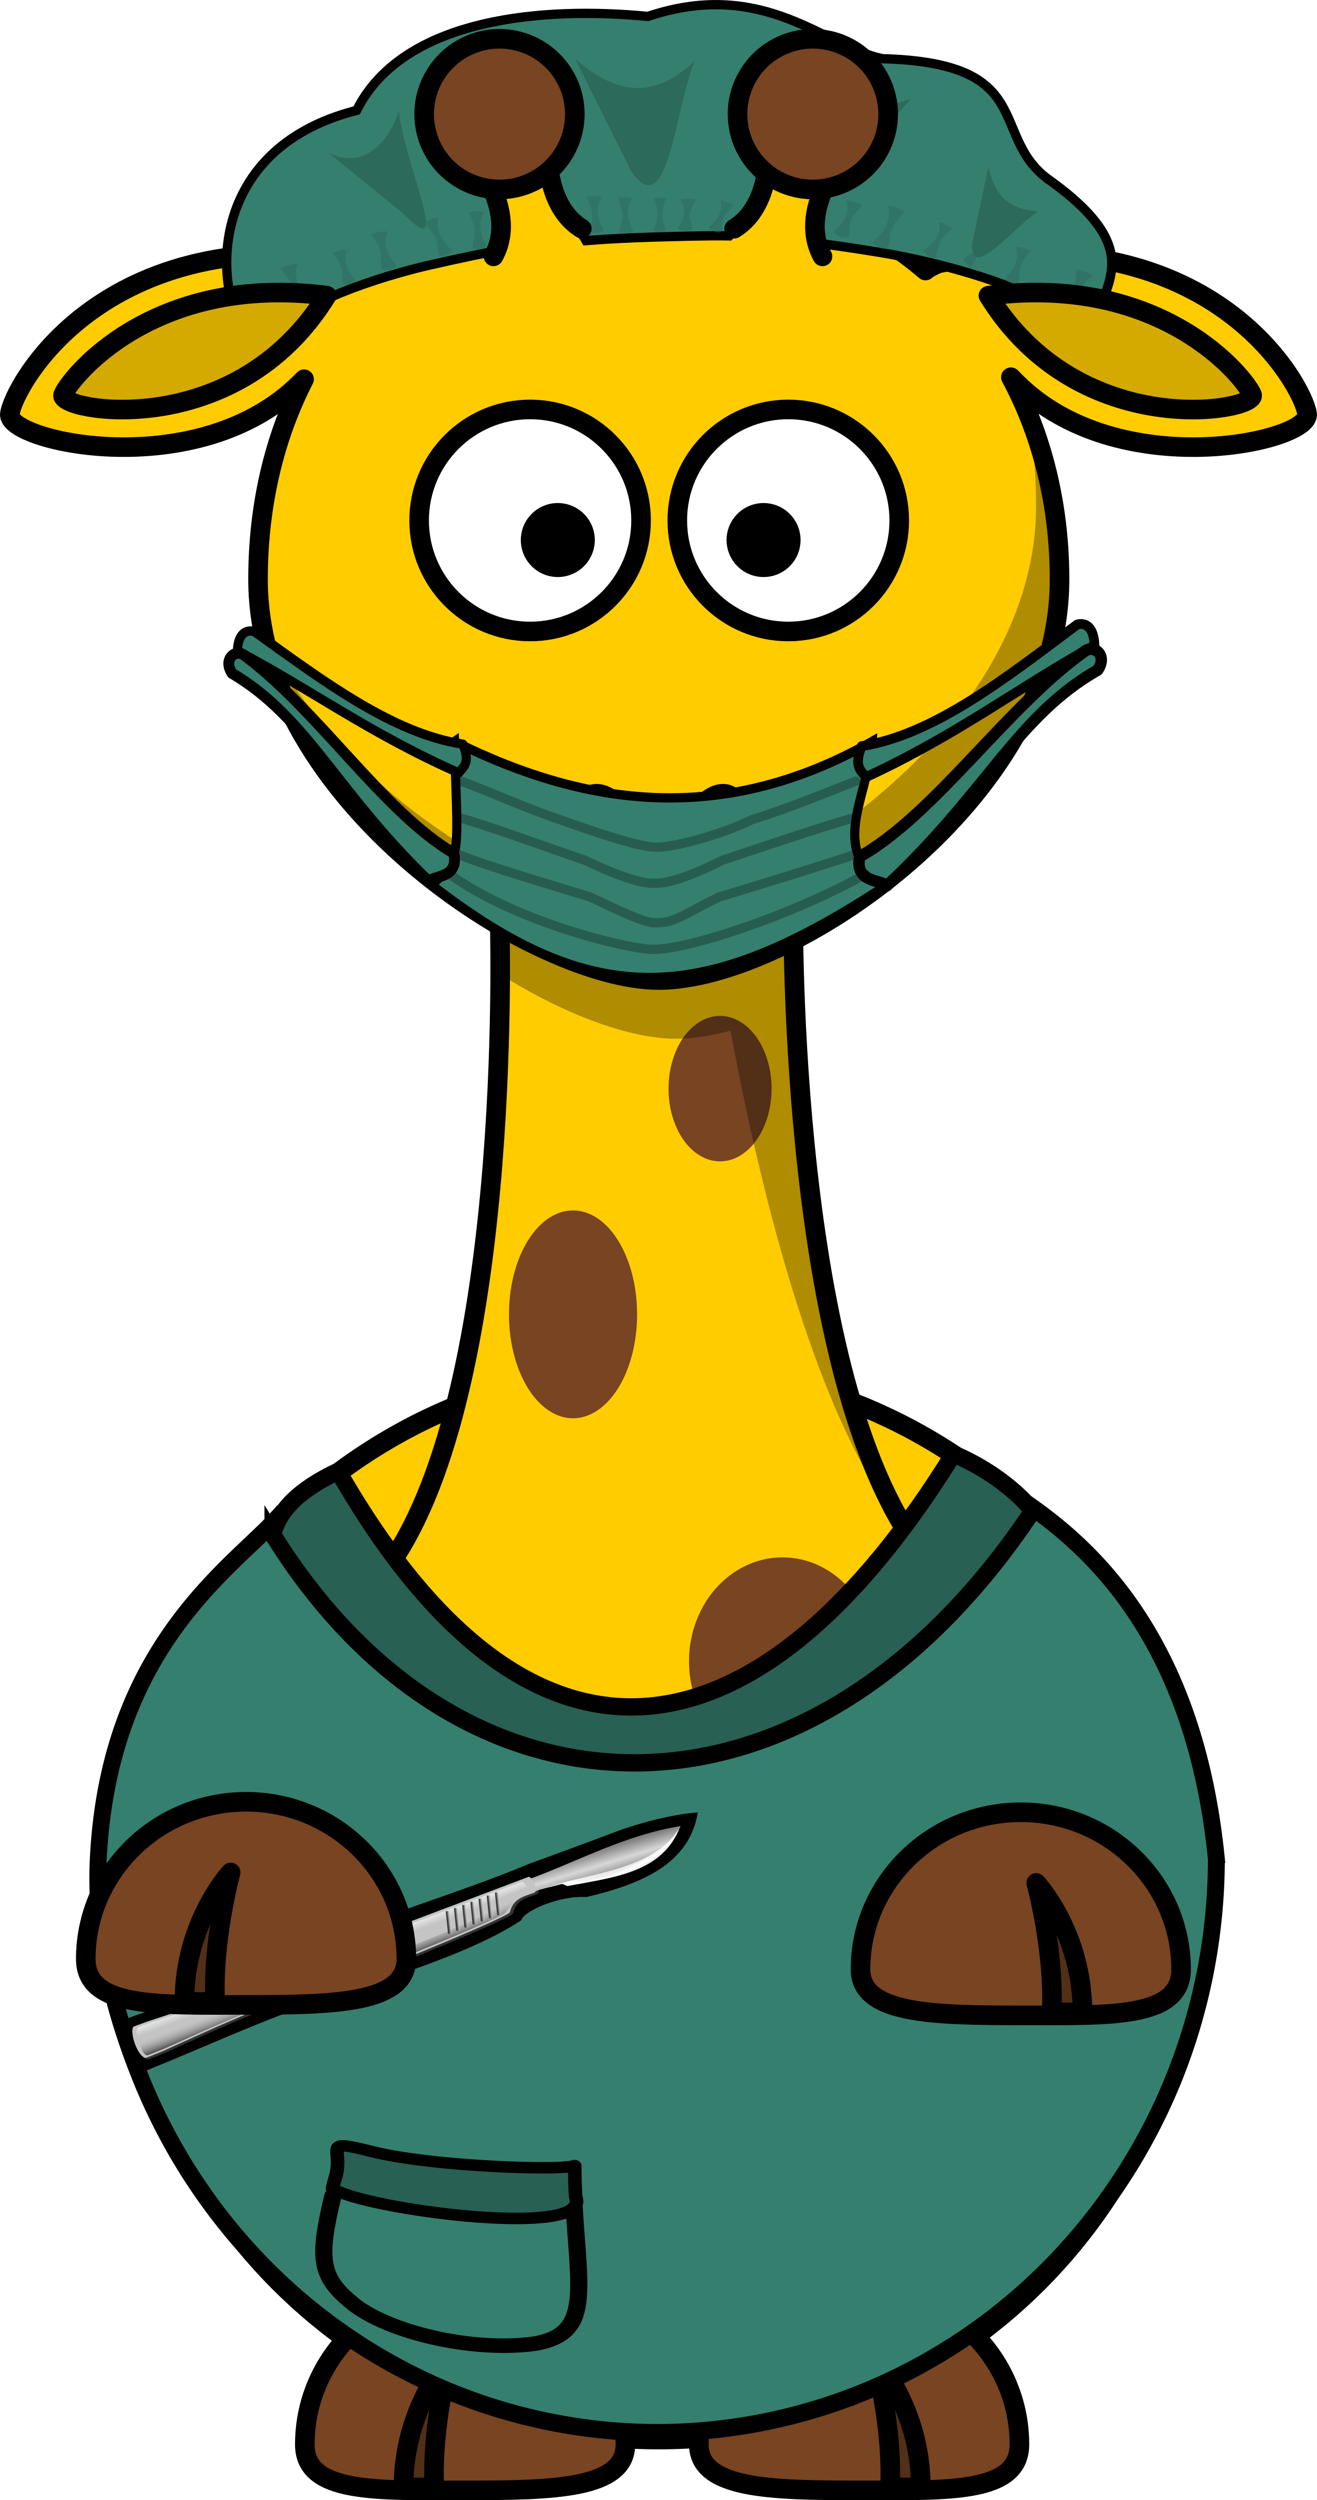
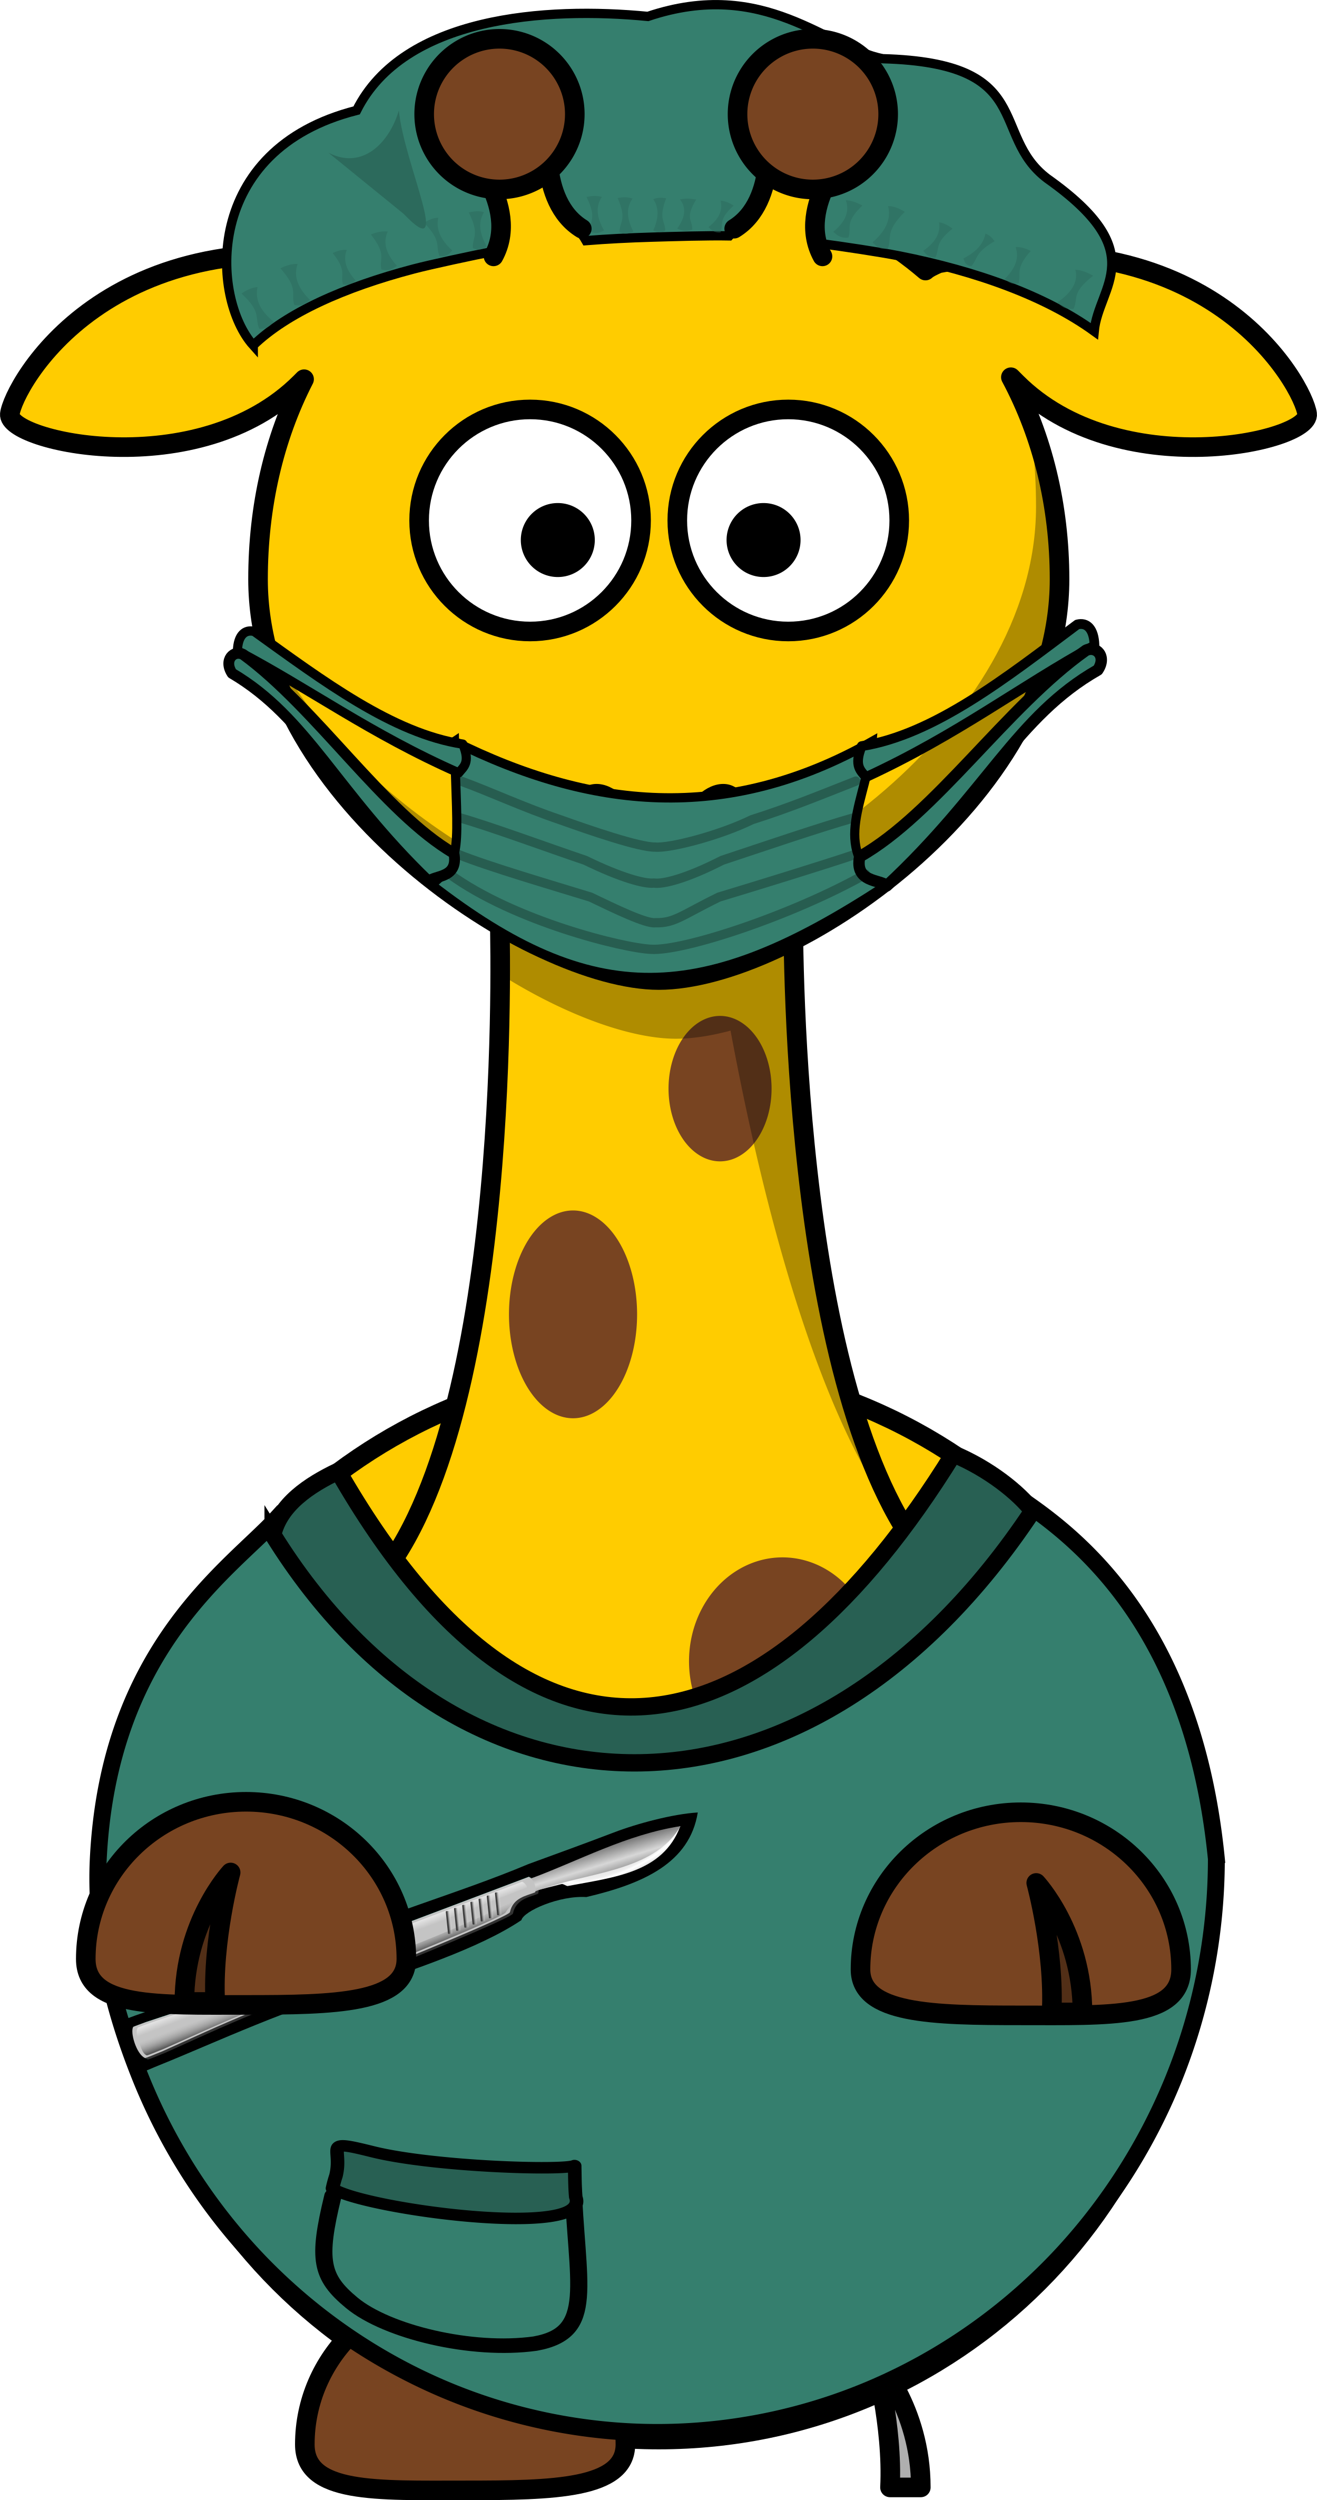
<svg xmlns="http://www.w3.org/2000/svg" xmlns:xlink="http://www.w3.org/1999/xlink" viewBox="0 0 177.59 337.1">
  <defs>
    <linearGradient id="b" y2="645.91" gradientUnits="userSpaceOnUse" x2="94.967" gradientTransform="translate(338.94 -233.25) scale(.333)" y1="645.66" x1="93.454" />
    <linearGradient id="c" y2="644.93" spreadMethod="reflect" gradientUnits="userSpaceOnUse" x2="157.72" gradientTransform="translate(338.81 -233) scale(.333)" y1="635.54" x1="158.36">
      <stop stop-color="#636363" offset="0" />
      <stop stop-color="#d7d7d7" offset="1" />
    </linearGradient>
    <linearGradient id="e" y2="644.21" gradientUnits="userSpaceOnUse" x2="18.244" gradientTransform="translate(-.5 -.25)" y1="640.28" x1="18.244">
      <stop stop-color="#fff" offset="0" />
      <stop stop-color="#fff" stop-opacity="0" offset="1" />
    </linearGradient>
    <linearGradient id="g" y2="644.61" gradientUnits="userSpaceOnUse" x2="14.499" y1="653.36" x1="14.499">
      <stop offset="0" />
      <stop stop-color="#fff" stop-opacity="0" offset="1" />
    </linearGradient>
    <linearGradient id="h" x1="246.15" gradientUnits="userSpaceOnUse" y1="602.48" gradientTransform="matrix(.47 0 0 .333 233.01 -313)" x2="247.72" y2="602.47">
      <stop stop-color="#333" offset="0" />
      <stop stop-color="#404040" offset=".353" />
      <stop stop-color="#f2f2f2" stop-opacity=".15" offset="1" />
    </linearGradient>
    <filter id="d" width="1.044" y="-.772" x="-.022" height="2.545" color-interpolation-filters="sRGB">
      <feGaussianBlur stdDeviation="1.811" />
    </filter>
    <filter id="f" width="1.045" y="-.585" x="-.022" height="2.169" color-interpolation-filters="sRGB">
      <feGaussianBlur stdDeviation="1.762" />
    </filter>
    <radialGradient id="a" spreadMethod="reflect" gradientUnits="userSpaceOnUse" cy="765.1" cx="176.5" gradientTransform="matrix(-.574 .032 -.01 -.184 504.14 116.07)" r="37.578">
      <stop stop-color="#c9c9c9" offset="0" />
      <stop stop-color="#efefef" offset=".395" />
      <stop stop-color="#fff" offset=".446" />
      <stop stop-color="#dedede" offset=".544" />
      <stop stop-color="#fcfcfc" offset="1" />
    </radialGradient>
  </defs>
  <path d="M161.156 256.57c.012 39.952-32.372 72.346-72.326 72.346-39.952 0-72.333-32.393-72.327-72.346-.012-39.952 32.373-72.346 72.327-72.346 39.952 0 72.333 32.393 72.326 72.346z" stroke-linejoin="round" stroke="#000" stroke-width="2.641" stroke-linecap="round" fill="#fc0" />
-   <path d="M47.31 289.124a10.039 5.836 60.05 01-10.114 5.828 10.039 5.836 60.05 1110.113-5.828z" fill="#784421" />
  <path d="M156.786 231.758c.05 1.11.082 2.24.082 3.363 0 39.923-32.398 72.32-72.32 72.32-31.206 0-57.834-19.807-67.969-47.519 1.752 38.37 33.459 68.979 72.261 68.979 39.922 0 72.32-32.398 72.32-72.32a72.159 72.159 0 00-4.374-24.823z" fill-opacity=".314" />
-   <path d="M94.236 329.576c0 6.002 9.682 6.194 21.614 6.194s21.614.458 21.614-6.194c0-11.698-9.683-21.191-21.614-21.191s-21.614 9.493-21.614 21.19z" stroke-linejoin="round" stroke="#000" stroke-width="2.641" stroke-linecap="round" fill="#784421" />
  <path d="M124.166 335.369c0-10.808-6.235-17.458-6.235-17.458s2.494 9.144 2.079 17.458h4.156z" stroke-linejoin="round" stroke="#000" stroke-width="2.641" fill-opacity=".314" fill-rule="evenodd" />
  <path d="M53.346 209.74c16.175-25.03 14.006-86.613 14.006-86.613l39.616-2.158s-.99 60.405 15.517 85.859" stroke-linejoin="round" fill-rule="evenodd" stroke="#000" stroke-linecap="round" stroke-width="2.641" fill="#fc0" />
  <path d="M104.042 146.777a6.947 9.805 0 01-13.894 0 6.947 9.805 0 1113.894 0z" fill="#784421" />
  <path d="M106.967 120.966l-11.328.619-28.286 1.545s.16 3.205.206 8.294c8.688 5.451 17.445 8.625 23.585 8.625 2.197 0 4.691-.378 7.366-1.094 4.084 22.014 11.665 53.048 23.79 67.678l-.66.227.846-.02c-11.361-17.522-14.417-51.603-15.228-71.145-.091-2.213-.162-4.25-.206-6.046-.034-1.435-.05-2.705-.062-3.817a256.31 256.31 0 01-.02-2.228c-.004-1.024-.005-1.155 0-1.59v-1.051z" fill-opacity=".314" fill-rule="evenodd" />
  <path d="M88.833 24.056c-15.048 0-27.255 4.6-36.232 12.277-.377-.282-.887-.532-1.548-.825-36.65-7.004-49.26 16.568-49.727 20.303-.467 3.735 25.43 9.564 39.204-4.209l.474-.475c-4.075 7.94-6.21 17.148-6.21 26.969 0 29.827 37.057 54.039 54.039 54.039 17.64 0 54.04-24.211 54.04-54.04 0-9.93-2.287-19.236-6.562-27.236l.743.743c13.773 13.773 39.67 7.945 39.203 4.21-.467-3.736-13.056-27.308-49.706-20.304-.774.344-1.376.628-1.754.97-9.069-7.756-21.265-12.422-35.964-12.422z" stroke-linejoin="round" stroke="#000" stroke-width="2.641" stroke-linecap="round" fill="#fc0" />
  <path d="M86.444 70.172c.003 8.266-6.697 14.968-14.963 14.968s-14.967-6.702-14.964-14.968c-.002-8.266 6.698-14.969 14.964-14.969s14.966 6.703 14.963 14.969zM121.258 70.172c.002 8.266-6.698 14.968-14.964 14.968S91.327 78.438 91.33 70.172c-.002-8.266 6.698-14.969 14.964-14.969s14.966 6.703 14.964 14.969z" stroke-linejoin="round" stroke="#000" stroke-width="2.641" stroke-linecap="round" fill="#fff" />
  <path d="M107.95 72.812a4.988 4.988 0 11-9.976 0 4.988 4.988 0 119.976 0zM80.205 72.812a4.988 4.988 0 11-9.976 0 4.988 4.988 0 119.976 0z" />
  <path d="M137.97 52.396c1.158 5.04 1.733 10.381 1.733 15.93 0 29.826-36.4 54.039-54.04 54.039-13.672 0-40.34-15.686-50.222-37.368 5.029 26.574 37.75 47.127 53.4 47.127 17.641 0 54.04-24.211 54.04-54.039 0-9.298-1.593-18.047-4.91-25.688z" fill-opacity=".314" />
  <path d="M84.332 329.576c0 6.002-9.683 6.194-21.614 6.194s-21.614.458-21.614-6.194c0-11.698 9.682-21.191 21.614-21.191s21.614 9.493 21.614 21.19z" stroke-linejoin="round" stroke="#000" stroke-width="2.641" stroke-linecap="round" fill="#784421" />
-   <path d="M54.41 335.369c0-10.808 6.235-17.458 6.235-17.458s-2.494 9.144-2.079 17.458H54.41z" stroke-linejoin="round" stroke="#000" stroke-width="2.641" fill-opacity=".314" fill-rule="evenodd" />
  <path d="M99.793 112.85c-1.514 2.623-4.292 3.854-6.205 2.75s-2.234-4.126-.72-6.748c1.514-2.624 4.292-3.856 6.205-2.751s2.235 4.126.72 6.748zM78.174 112.85c1.514 2.623 4.292 3.854 6.204 2.75s2.235-4.126.72-6.748c-1.514-2.624-4.292-3.856-6.204-2.751s-2.235 4.126-.72 6.748z" />
  <path d="M45.034 238.826a8.871 14.006 13.776 01-17.23-4.224 8.871 14.006 13.776 1117.23 4.224zM93.375 261.225a16.107 17.04 0 01-32.215 0 16.107 17.04 0 1132.215 0zM144.445 229.337a9.805 5.603 71.565 01-10.631 3.543 9.805 5.603 71.565 0110.63-3.543zM135.077 276.19a7.937 9.805 0 01-15.874 0 7.937 9.805 0 1115.874 0zM118.121 224.105a12.606 14.006 0 01-25.211 0 12.606 14.006 0 1125.211 0zM85.908 177.21a8.637 14.008 0 01-17.275 0 8.637 14.008 0 1117.275 0z" fill="#784421" />
  <g stroke="#000">
    <g fill="#357f6e">
      <path d="M526.79-129.9c.308 11.849.94 12.581-2.525 15.405 17.779 13.539 29.698 12.968 49.497.253-5.972-4.42-1.751-9.347-1.263-15.657-8.033 4.468-15.78 6.264-23.36 6.045-7.578-.219-14.99-2.453-22.35-6.045z" transform="matrix(1.232 0 0 1.254 -587.718 262.866)" />
      <path d="M503.03-139.65c7.929 4.096 14.484 8.9 24.223 13.128.5-.638 1.313-1.066.447-3.092-7.685-1.152-15.293-6.8-22.834-12.117-.99-.24-1.78.368-1.836 2.082z" color="#000" stroke-linejoin="round" stroke-linecap="round" transform="matrix(1.232 0 0 1.254 -587.718 262.866)" />
      <path d="M596.84-140.23c-8.19 4.42-14.963 9.604-25.024 14.166-.516-.688-1.357-1.15-.461-3.336 7.938-1.244 15.799-7.34 23.589-13.076 1.022-.26 1.838.397 1.896 2.246z" color="#000" stroke-linejoin="round" stroke-width="1.056" stroke-linecap="round" transform="matrix(1.232 0 0 1.254 -587.718 262.866)" />
      <path d="M502.44-137.23c8.28 4.8 11.341 12.738 21.518 22.368.674-.676 3.302-.306 2.765-3.015-7.7-4.415-14.97-15.549-23.063-21.378-1.032-.525-2.168.592-1.22 2.024z" color="#000" stroke-linejoin="round" stroke-width="1.183" stroke-linecap="round" transform="matrix(1.232 0 0 1.254 -587.718 262.866)" />
      <path d="M597.2-137.59c-8.887 4.98-12.171 13.214-23.094 23.205-.724-.701-3.543-.317-2.968-3.127 8.265-4.58 16.066-16.132 24.752-22.178 1.108-.545 2.327.614 1.31 2.1z" color="#000" stroke-linejoin="round" stroke-width="1.248" stroke-linecap="round" transform="matrix(1.232 0 0 1.254 -587.718 262.866)" />
    </g>
    <g opacity=".27" stroke-linejoin="round" stroke-linecap="round" fill="none">
      <path d="M527.5-125.64c3.293 1.18 6.798 2.808 10.845 4.15 3.216 1.131 8.682 2.977 10.397 2.943 1.557.154 7.025-1.222 10.601-2.944 4.114-1.28 7.366-2.602 11.371-4.149" transform="matrix(1.232 0 0 1.254 -587.718 262.866)" />
      <path d="M527.32-121.71c3.329.927 9.538 3.177 13.785 4.588 3.868 1.852 6.485 2.56 7.517 2.444.999.148 3.602-.5 7.46-2.444 4.236-1.377 10.53-3.494 14.453-4.588" transform="matrix(1.232 0 0 1.254 -587.718 262.866)" />
      <path d="M527.14-117.78c3.505 1.381 10.282 3.322 14.541 4.612 2.64 1.245 6.066 2.88 7.093 2.754 2.093.058 2.878-.796 6.951-2.754 4.453-1.326 11.243-3.376 14.986-4.612" transform="matrix(1.232 0 0 1.254 -587.718 262.866)" />
      <path d="M526.25-115.64c7.09 5.068 19.074 7.966 22.054 8.083 3.558.215 15.448-3.64 23.481-8.083" transform="matrix(1.232 0 0 1.254 -587.718 262.866)" />
    </g>
  </g>
  <g stroke="#000" stroke-width="1.68" stroke-linecap="round">
    <path d="M218.35-139.76c0 7.281-1.452 14.559-4.24 21.285s-6.913 12.895-12.061 18.043a55.809 55.809 0 01-18.047 12.055c-6.728 2.786-14.005 4.233-21.286 4.233s-14.56-1.447-21.286-4.233a55.808 55.808 0 01-18.047-12.055 55.807 55.807 0 01-12.061-18.043c-2.788-6.726-4.611-14.013-4.24-21.285 1.041-20.475 13.211-28.131 17.801-33.023 23.71 27.289 49.753 32.886 71.826-3.248 4.632 3.135 19.04 10.723 21.642 36.27z" fill="#357f6e" transform="matrix(1.355 0 0 1.391 -131.844 445.032)" />
    <path d="M124.46-171.17c.686-2.931 3.585-4.816 6.498-6.168 19.765 33.58 42.596 27.684 61.228-1.668 3.536 1.432 6.508 3.768 7.882 5.519-22.06 32.349-56.694 31.986-75.608 2.317z" fill="#286053" transform="matrix(1.355 0 0 1.391 -131.844 445.032)" />
  </g>
  <path d="M65.959 146.21c17.436 5.864 10.198 21.353 5.95 58.107-12.411-6.31-62.72-.59-68.907-14.41-2.614-22.43-1.111-28.25 8.68-36.01 11.019-8.74 36.125-12.9 54.277-7.69z" stroke-linejoin="round" fill-rule="evenodd" stroke="#000" stroke-linecap="round" stroke-width="5" fill="#357f6e" transform="matrix(.461 .046 .04 -.389 35.908 369.821)" />
  <path d="M73.358 197.85c-.574 3.456-.868 7.085-1.26 10.786-3.044-2.163-40.861-5.272-58.937-2.16-15.272 2.63-8.676.586-9.879-9.535a47.134 47.134 0 01-.619-4.462c9.981-6.073 76.55-8.543 70.695 5.372z" stroke-linejoin="round" fill-rule="evenodd" stroke="#000" stroke-linecap="round" stroke-width="3.953" fill="#286053" transform="matrix(.461 .046 .04 -.389 35.908 369.821)" />
  <path d="M82.778 247.063c-3.93 1.504-7.568 2.814-11.54 4.27-9.74 4.096-20.225 6.868-30.001 11.535-6.659 3.364-22.226 8.594-22.938 8.855-.581.226-1.727.617-1.746.678-1.495 2.21.686 6.632 2.624 6.913.134.094 1.602-.608 2.405-.913 7.184-2.89 17.782-7.904 28.72-10.9 4.363-1.655 14.155-4.671 20.004-8.616.293-1.211 5.113-3.345 8.757-3.112 7.689-1.804 13.923-4.59 15.027-11.404-3.437.212-8.254 1.524-11.31 2.694z" color="#000" />
  <g transform="rotate(-20.782 938.04 818.6) scale(.863)">
    <path d="M380.41-20.129l25.017.643c-5.166 5.879-12.548 3.751-19.773 2.495-.179-.037-.514-.606-.785-.627-1.12-.092-3.358-.461-4.428-.437l-.031-2.074z" color="#000" fill="url(#a)" />
    <path d="M370.43-20.508h.54l-.872 4.677-.5.025.832-4.702" fill="url(#b)" />
    <path d="M316.47-20.506c.846.006 19.342 1.077 27.45.01l.353.353c-8.108 1.067-26.604-.004-27.45-.01z" color="#000" stroke="#006651" stroke-width=".033" fill="#006651" />
    <path d="M343.92-20.496c.73-.095 24.386 0 36.58 0l.353.353c-12.193 0-35.85-.095-36.58 0z" color="#000" stroke="#006651" stroke-width=".033" fill="#006651" />
    <path d="M380.5-20.496c.661.722.475 2.205.041 2.621l.353.353c.434-.416.62-1.9-.04-2.62z" color="#000" stroke="#333" stroke-width=".033" fill="#333" />
    <path d="M380.54-17.875c-1.411.033-3.49-.466-4.764 1.498l.353.354c1.273-1.965 3.353-1.466 4.764-1.499z" color="#000" stroke="#303030" stroke-width=".033" fill="#363636" />
    <path d="M375.78-16.377c-.368.565-19.029 1.06-24.237 1.06l.353.352c5.208 0 23.87-.494 24.237-1.059zM351.54-15.317c-12.6-1.665-25.643-.49-34.285 0l.353.353c8.642-.49 21.685-1.665 34.285 0z" color="#000" stroke="#333" stroke-width=".033" fill="#333" />
    <path d="M317.26-15.317c-.958 0-2.77.103-2.874 0l.353.353c.104.103 1.916 0 2.874 0z" color="#000" stroke="#333" stroke-width=".033" fill="#333" />
    <path d="M314.38-15.317l.353.353zM314.38-15.317l-.008-.008.353.353.008.008z" color="#000" stroke="#006651" stroke-width=".033" fill="#006651" />
    <path d="M314.37-15.325c-1.032-1.032-.755-4.572.008-5.171l.353.353c-.763.6-1.04 4.139-.008 5.171z" color="#000" stroke="#333" stroke-width=".033" fill="#2b2b2b" />
    <path d="M314.38-20.496v0l.353.353v0zM314.38-20.496v0l.353.353v0z" color="#000" stroke="#006651" stroke-width=".033" fill="#006651" />
    <path d="M314.38-20.496c.044-.038 1.393-.007 2.089-.01l.353.353c-.696.003-2.044-.028-2.089.01z" color="#000" stroke="#333" stroke-width=".033" fill="#006651" />
    <path d="M380.38-20.129c8.395.064 16.699-1.136 25.09.643-6.615 5.374-16.736 1.321-25.06 1.476l-.03-2.12z" color="#000" fill="url(#c)" />
    <path d="M316.47-20.506c.846.006 19.342 1.077 27.45.01.73-.095 24.386 0 36.58 0 .661.722.475 2.205.041 2.621-1.41.033-3.49-.466-4.764 1.499-.367.565-19.029 1.059-24.237 1.059-12.6-1.665-25.643-.49-34.285 0-.957 0-2.77.103-2.873 0-1.042-1.022-.766-4.578 0-5.179.044-.038 1.392-.007 2.089-.01z" color="#000" fill="#c4c4c4" />
    <path d="M-65.762 639.93c2.467.015 56.429 2.579 80.083.024 2.13-.228 71.146 0 106.72 0 .939.84 1.292 2.113 1.262 3.312l-196.12 2.212c.145-2.503.888-4.832 1.962-5.524.13-.092 4.063-.016 6.094-.024z" transform="translate(338.94 -233.25) scale(.333)" opacity=".743" color="#000" filter="url(#d)" fill="url(#e)" />
    <path d="M114.76 646.96c-2.791 1.966-3.805 1.948-6.064 3.683-1.086 1.578-56.178 2.956-71.551 2.956-37.196-4.647-75.703-1.368-101.22 0-2.828 0-8.179.289-8.484 0-1.526-1.416-1.219-4.075-1.127-7.103 65.76.439 122.38 6.848 188.44.464z" transform="translate(338.94 -233.25) scale(.333)" opacity=".743" color="#000" filter="url(#f)" fill="url(#g)" />
    <rect id="i" rx=".125" ry=".088" transform="rotate(15)" width=".705" y="-114.24" x="348.77" height="3.578" color="#000" fill="url(#h)" />
    <use xlink:href="#i" transform="translate(1.369)" height="399.414" width="574.562" />
    <use xlink:href="#i" transform="translate(2.737)" height="399.414" width="574.562" />
    <use xlink:href="#i" transform="translate(4.106)" height="399.414" width="574.562" />
    <use xlink:href="#i" transform="translate(5.475)" height="399.414" width="574.562" />
    <use xlink:href="#i" transform="translate(6.844)" height="399.414" width="574.562" />
    <use xlink:href="#i" transform="translate(8.213)" height="399.414" width="574.562" />
  </g>
  <path d="M116.034 265.53c0 6.003 9.683 6.195 21.614 6.195s21.614.458 21.614-6.194c0-11.698-9.683-21.191-21.614-21.191s-21.614 9.493-21.614 21.19z" stroke-linejoin="round" stroke="#000" stroke-width="2.641" stroke-linecap="round" fill="#784421" />
  <path d="M145.964 271.328c0-10.808-6.234-17.458-6.234-17.458s2.494 9.144 2.078 17.458h4.156z" stroke-linejoin="round" stroke="#000" stroke-width="2.641" fill-opacity=".314" fill-rule="evenodd" />
  <g stroke-linejoin="round" stroke="#000" stroke-width="4">
    <path d="M54.795 264.12c0 6.002-9.683 6.194-21.614 6.194s-21.614.458-21.614-6.194c0-11.698 9.683-21.191 21.614-21.191s21.614 9.493 21.614 21.19z" stroke-linecap="round" fill="#784421" stroke-width="2.641" />
    <path d="M24.865 269.917c0-10.807 6.235-17.458 6.235-17.458s-2.494 9.144-2.079 17.458h-4.156z" fill-opacity=".314" fill-rule="evenodd" stroke-width="2.641" />
  </g>
  <path d="M34.15 46.559c2.25-2.17 5.299-4.125 8.963-5.846 3.665-1.72 7.945-3.208 12.657-4.446 2.356-.619 8.13-1.857 10.68-2.348 4.414-3.516 9.944-6.165 12.573-1.476 2.797-.224 5.877-.38 8.729-.464 2.852-.085 7.718-.237 10.58-.177 3.625-4.046 12.1.42 12.357 1.044 2.742.36 7.98 1.142 10.593 1.659 5.228 1.034 10.153 2.386 14.59 4.073s8.391 3.707 11.673 6.08c.583-6.153 7.854-10.547-6.335-20.588-7.808-5.915-1.39-15.582-22.173-16.154-7.55-1.443-15.886-10.997-31.674-5.701-13.74-1.341-32.948.011-39.277 12.67-20.867 5.28-19.603 25.367-13.937 31.675h0v-.001h0z" stroke="#000" fill="#357f6e" stroke-width="1.254" />
  <g fill="#24574b">
    <path d="M54.418 28.824l-10.135-8.236c4.623 2.391 8.233-1.384 9.502-5.701.675 7.169 7.478 21.087.633 13.937z" opacity=".5" />
-     <path d="M85.135 23.117L77.533 7.913c6.872 6.056 11.798 4.325 16.153.317-2.619 6.133-3.568 22.153-8.552 14.886zM113.017 10.135c-.905 5.878-10.37 21.873-2.534 17.422l12.353-14.253c-4.055 1.289-8.226 2.927-9.82-3.168zM133.285 22.49l-2.217 10.452c-.08 4.913 5.203-1.854 8.869-4.434-4.892-.401-5.906-3.13-6.652-6.018z" opacity=".5" color="#000" />
  </g>
  <g fill="#2c6b5c">
    <path d="M44.861 34.117c1.955 2.464 1.019 2.888 1.369 4.22.934.215 1.309-.177 1.735-.513-1.188-1.308-1.766-2.67-1.208-4.132-.69-.057-1.303.15-1.896.425zM37.812 36.174c2.518 2.84 1.379 3.385 1.866 4.95 1.164.215 1.61-.267 2.123-.684-1.522-1.501-2.293-3.093-1.664-4.853-.854-.037-1.604.235-2.325.587zM79.09 26.553c1.46 2.981.393 3.202.45 4.65.92.435 1.399.118 1.918-.129-.932-1.616-1.22-3.148-.304-4.522-.703-.216-1.386-.145-2.065.001zM68.202 28.284c1.64 2.815.61 3.107.768 4.52.93.362 1.377.018 1.868-.26-1.026-1.517-1.414-2.996-.615-4.406-.703-.162-1.367-.044-2.02.146zM57.19 30.04c2.411 2.494 1.502 3.067 2.07 4.495 1.005.13 1.335-.344 1.728-.762-1.437-1.307-2.247-2.741-1.889-4.415-.727.016-1.334.312-1.909.683zM83.278 26.691c1.313 2.99.259 3.165.258 4.592.882.464 1.363.172 1.881-.05-.848-1.627-1.068-3.145-.119-4.46-.679-.241-1.35-.198-2.02-.081zM63.21 28.648c1.525 3.05.462 3.302.55 4.798.928.43 1.4.091 1.914-.175-.966-1.651-1.285-3.229-.4-4.67-.707-.208-1.388-.12-2.063.047zM50.003 31.608c2.213 2.81 1.077 3.238 1.431 4.726 1.104.277 1.57-.14 2.094-.494-1.355-1.497-1.979-3.027-1.243-4.621-.82-.092-1.561.11-2.282.39zM32.557 39.573c2.772 2.553 1.741 3.235 2.401 4.75 1.148.076 1.52-.461 1.963-.941-1.65-1.326-2.587-2.833-2.195-4.676-.828.065-1.517.427-2.17.867zM89.826 26.73c-1.064 2.863-.15 3.001-.116 4.352-.752.462-1.174.197-1.626 0 .695-1.562.85-3.004 0-4.225.58-.245 1.16-.222 1.742-.128zM104.826 27.657c-2.326 1.9-1.364 2.468-1.865 3.628-1.02.02-1.384-.411-1.809-.8 1.396-.98 2.144-2.125 1.685-3.577.744.078 1.38.384 1.99.75zM134.113 32.524c-2.707 1.576-2.205 2.278-3.13 3.369-.818-.122-.908-.604-1.067-1.054 1.552-.785 2.666-1.826 2.965-3.342.553.182.917.577 1.232 1.027zM122.01 28.56c-2.757 2.75-1.676 3.4-2.302 4.983-1.174.134-1.573-.398-2.045-.869 1.648-1.438 2.557-3.027 2.092-4.897.852.027 1.57.364 2.254.783zM138.992 33.828c-2.217 2.52-1.214 3.002-1.644 4.39-1.025.19-1.418-.237-1.87-.607 1.341-1.33 2.02-2.742 1.466-4.303.753-.033 1.413.208 2.048.52zM116.29 27.707c-2.482 2.374-1.391 2.953-1.89 4.33-1.128.104-1.551-.366-2.04-.782 1.498-1.239 2.27-2.618 1.692-4.257.827.033 1.547.336 2.238.71zM93.877 26.905c-1.584 2.585-.45 2.786-.526 4.047-.983.372-1.489.092-2.039-.128 1.008-1.4 1.329-2.733.369-3.937.75-.183 1.476-.115 2.196.018zM108.99 27.093c-1.135 3.104-.054 3.21.04 4.651-.865.527-1.372.263-1.912.073.754-1.698.878-3.245-.172-4.51.673-.287 1.357-.288 2.044-.214zM98.931 27.72c-2.153 1.941-1.3 2.47-1.784 3.628-.923.052-1.24-.362-1.614-.733 1.29-1.007 1.996-2.157 1.62-3.573.67.055 1.238.337 1.778.678zM128.444 30.83c-2.516 2.009-1.67 2.645-2.32 3.891-.988 0-1.276-.476-1.63-.907 1.488-1.031 2.373-2.256 2.14-3.84.706.102 1.276.447 1.81.856zM147.408 37.177c-3.074 2.41-1.93 3.054-2.663 4.483-1.272.072-1.684-.435-2.176-.888 1.83-1.252 2.868-2.673 2.434-4.413.918.061 1.682.403 2.405.818z" opacity=".5" />
  </g>
  <path d="M66.548 34.567c3.735-6.77-3.969-14.94-3.969-14.94l11.439-2.802s-1.635 10.271 4.435 14.007" fill="#fc0" stroke="#000" stroke-width="2.641" stroke-linecap="round" fill-rule="evenodd" />
  <path d="M77.508 15.388a10.155 10.155 0 01-20.31 0 10.155 10.155 0 1120.31 0z" stroke-linejoin="round" stroke="#000" stroke-width="2.641" stroke-linecap="round" fill="#784421" />
  <path d="M110.907 34.567c-3.735-6.77 3.969-14.94 3.969-14.94l-11.439-2.802s1.634 10.271-4.435 14.007" fill="#fc0" stroke="#000" stroke-width="2.641" stroke-linecap="round" fill-rule="evenodd" />
  <path d="M119.763 15.388a10.155 10.155 0 01-20.31 0 10.155 10.155 0 1120.31 0z" stroke-linejoin="round" stroke="#000" stroke-width="2.641" stroke-linecap="round" fill="#784421" />
-   <path d="M44.06 39.861C20.433 36.846 9.38 51.063 8.512 53.216c-.867 2.153 23.19 6.679 35.546-13.355zM133.282 39.861c23.625-3.015 34.68 11.202 35.547 13.356.867 2.154-23.192 6.678-35.547-13.356z" stroke-linejoin="round" stroke="#000" stroke-width="2.641" fill="#d4aa00" fill-rule="evenodd" />
</svg>